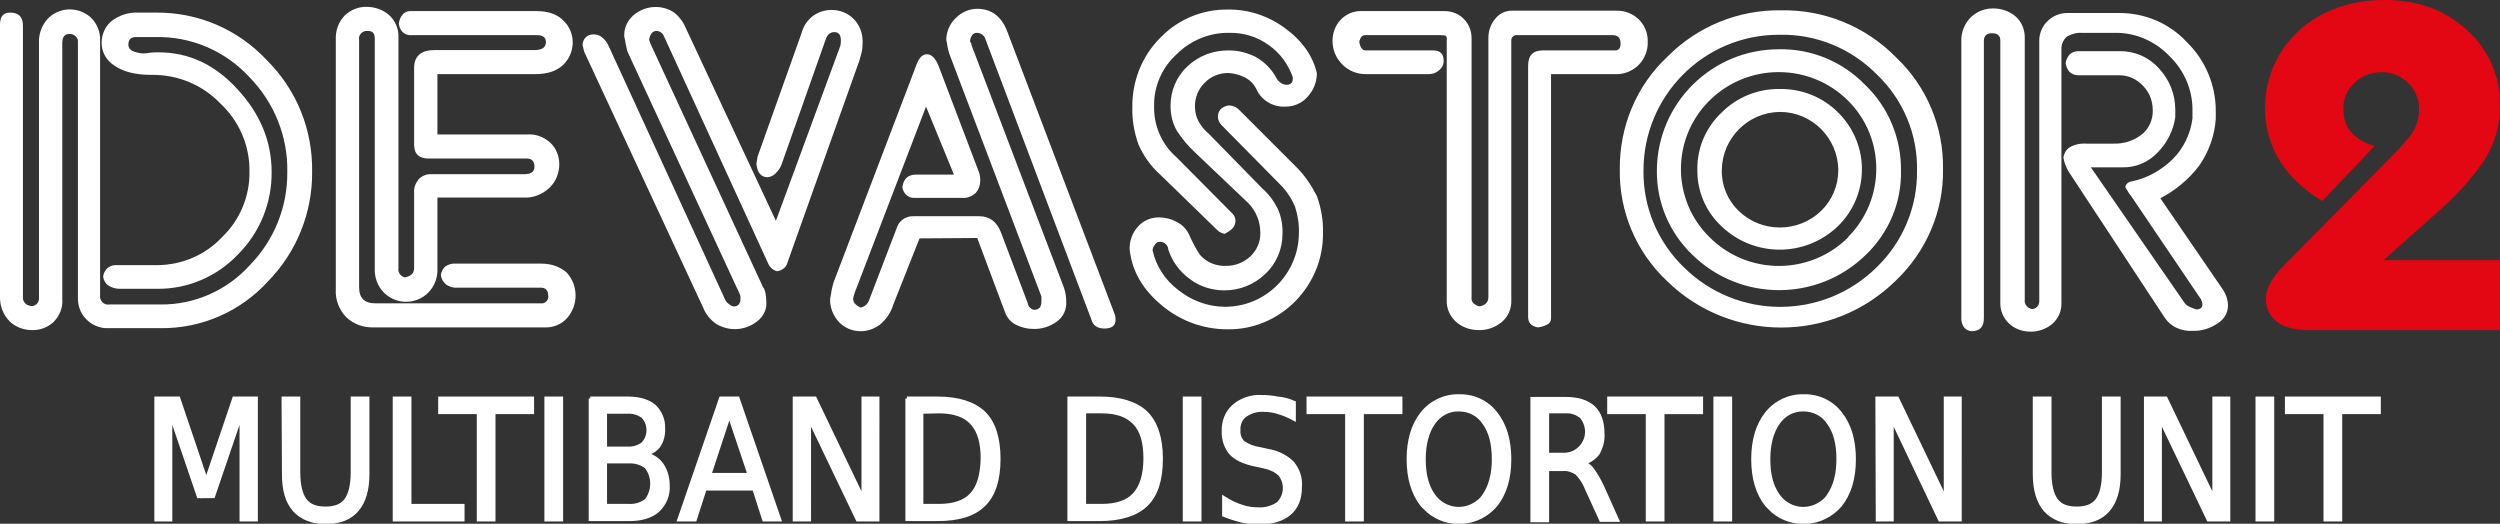
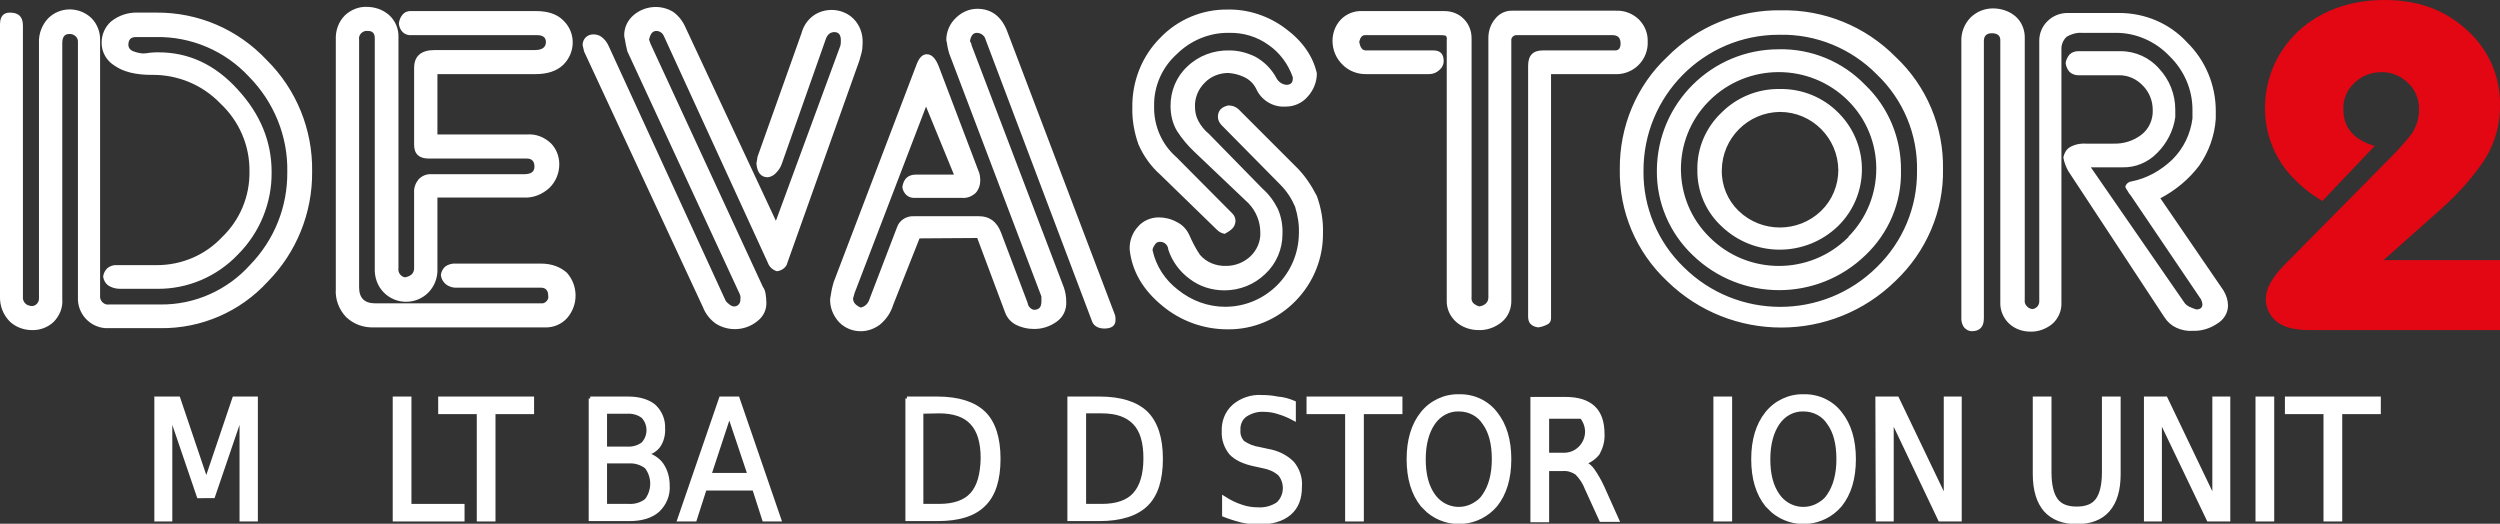
<svg xmlns="http://www.w3.org/2000/svg" version="1.1" id="BEZ_RAMKI" x="0px" y="0px" viewBox="0 0 654.4 137.1" style="enable-background:new 0 0 654.4 137.1;" xml:space="preserve">
  <rect x="0" y="0" width="654.4" height="137.1" fill="#333333" stroke="none" />
  <style type="text/css">
	.st0{fill:#FFFFFF;}
	.st1{fill:#E30613;}
	.st2{fill:#FFFFFF;stroke:#FFFFFF;stroke-miterlimit:10;}
</style>
  <path class="st0" d="M40.8,3.3h-4.7c-2.5-0.1-5,0.7-7,2.3C27.5,7,26.6,9,26.6,11.2c0,2.5,1.3,4.7,3.4,6c2.3,1.6,5.5,2.4,9.7,2.4  c6.8-0.1,13.3,2.6,18,7.5c4.9,4.6,7.7,11,7.6,17.8c0.1,6.5-2.5,12.7-7.2,17.2c-4.4,4.7-10.6,7.3-17,7.3H30.7  c-0.9-0.1-1.9,0.2-2.6,0.8c-0.6,0.6-1,1.3-1.1,2.2c0.1,0.9,0.6,1.8,1.3,2.3c0.9,0.6,2,0.9,3.1,0.9h9.7c8,0.1,15.7-3.2,21.2-9  c5.7-5.7,8.9-13.5,8.8-21.6c0-8-3-15.2-8.9-21.6c-5.9-6.5-12.8-9.7-20.7-9.7c-0.7,0-1.5,0-2.2,0.1c-0.6,0.1-1.3,0.2-1.9,0.2  c-1-0.1-1.9-0.3-2.8-0.7c-0.6-0.3-1-0.9-1-1.5c0-1.4,0.6-2.1,2-2.1h5.1c9.3-0.2,18.2,3.6,24.5,10.4c6.5,6.6,10.2,15.6,10,24.9  c0.1,9.1-3.4,17.8-9.7,24.3C59.5,76,50.9,79.8,42,79.7H28.6c-1.1,0.2-2.2-0.6-2.4-1.8c0-0.2,0-0.4,0-0.6V10.7c0.1-2.2-0.7-4.4-2.3-6  c-3.2-3-8.2-3-11.3,0.1c-1.6,1.7-2.5,4-2.4,6.4v66.7c0.1,1.1-0.6,2-1.6,2.2c-0.2,0-0.4,0-0.5,0c-0.5-0.1-0.9-0.2-1.3-0.5  c-0.6-0.5-0.9-1.2-0.8-2V6.7c0-2.3-1.1-3.4-3.4-3.4C0.9,3.3,0,4.3,0,6.4v71.1c-0.1,2.5,0.8,4.9,2.6,6.7c1.5,1.4,3.6,2.2,5.7,2.2  c2.1,0.1,4.2-0.7,5.7-2.1c1.6-1.6,2.5-3.8,2.3-6v-67c0-1.6,0.6-2.4,1.8-2.4c1.1-0.1,2.2,0.7,2.3,1.8c0,0.2,0,0.4,0,0.6v66.5  c-0.2,4.2,3,7.8,7.2,8.1c0.3,0,0.6,0,0.9,0h13.6c10.6,0.1,20.8-4.3,28-12.2c7.5-7.6,11.7-18,11.6-28.7c0.2-11-4.1-21.6-11.9-29.3  C62.2,7.6,51.8,3.2,40.8,3.3z M141.6,69h-22.2c-1-0.1-2.1,0.2-2.9,0.8c-0.6,0.6-1,1.3-1.1,2.2c0.1,1,0.6,1.8,1.3,2.4  c0.9,0.7,2,1,3.1,0.9h21.8c1.2,0,1.9,0.7,1.9,2.1c0.2,0.9-0.5,1.8-1.4,2c-0.2,0-0.3,0-0.5,0H98.2c-2.8,0-4.2-1.4-4.2-4.2V10.4  c-0.2-1.1,0.6-2.1,1.7-2.3c0.2,0,0.4,0,0.6,0c1.2,0,1.8,0.6,1.8,1.9v60.2c-0.1,2.4,0.7,4.7,2.4,6.4c3.2,3.2,8.4,3.2,11.6,0  c1.6-1.6,2.5-3.9,2.4-6.2V51.7h22.4c2.6,0.2,5.1-0.8,7-2.6c1.6-1.6,2.5-3.8,2.5-6.1c0-2.1-0.8-4.1-2.2-5.5c-1.7-1.6-3.9-2.5-6.3-2.3  h-23.4V19.4h25.7c3.1,0,5.5-0.8,7.2-2.4c3.2-3.1,3.4-8.2,0.3-11.4c-0.1-0.1-0.2-0.2-0.3-0.3c-1.6-1.6-4-2.4-7-2.4h-32.6  c-0.9-0.1-1.8,0.2-2.4,0.9c-0.6,0.7-0.9,1.5-1,2.4c0.1,0.8,0.4,1.6,1,2.2c0.6,0.6,1.5,0.9,2.4,0.8h32.8c1.5,0,2.3,0.6,2.3,1.8  c0,1.4-1,2.1-2.9,2.1h-26.2c-3.6,0-5.4,1.6-5.4,4.7v20.1c0,2.4,1.3,3.6,3.8,3.6h25.7c1.3,0,2,0.7,2,2.1s-0.9,2-2.8,2h-24.1  c-1.3-0.1-2.5,0.4-3.4,1.3c-0.8,1-1.3,2.2-1.2,3.5v19.8c0,1.3-0.8,2.1-2.4,2.4c-1.1-0.2-1.9-1.3-1.7-2.4V9.8  c0.1-2.2-0.8-4.4-2.5-5.9c-1.6-1.4-3.7-2.1-5.8-2.1c-2.1-0.1-4.2,0.8-5.7,2.2c-1.7,1.7-2.5,4-2.4,6.4v65.2c-0.2,2.7,0.8,5.4,2.7,7.4  c2,1.9,4.6,2.8,7.3,2.7h44.7c2.2,0.1,4.4-0.8,5.9-2.5c2.9-3.4,2.9-8.4-0.1-11.8C146.7,69.9,144.5,69,141.6,69z M225.5,13.9  c0.2-0.8,0.3-1.7,0.3-2.6c0.1-2.4-0.7-4.7-2.4-6.4c-1.5-1.5-3.6-2.3-5.7-2.3c-1.7,0-3.4,0.5-4.8,1.5c-1.5,1.1-2.6,2.7-3.1,4.6  L198.3,41l-0.3,1.8c0.2,2.4,1.2,3.6,3,3.6c0.8-0.1,1.5-0.5,2-1c0.7-0.7,1.3-1.5,1.6-2.4l11.5-32.6c0.4-1.3,1.2-2,2.3-2  s1.7,0.7,1.7,2.1c0,0.5,0,0.9-0.1,1.4l-16.9,45.9L179.4,7.1c-0.7-1.6-1.8-3-3.2-4c-3.3-2-7.5-1.6-10.4,0.9c-1.6,1.4-2.5,3.4-2.4,5.5  c0.1,0.6,0.3,1.3,0.4,2.1c0.1,0.6,0.3,1.2,0.4,1.8l29.4,63.5c0.2,0.4,0.3,0.9,0.2,1.4c0.1,0.9-0.5,1.8-1.4,1.9c-0.2,0-0.3,0-0.5,0  c-0.4-0.1-0.9-0.4-1.2-0.7c-0.4-0.3-0.7-0.6-0.9-1.1L159.3,12c-0.4-0.9-1-1.7-1.8-2.3c-0.6-0.5-1.4-0.7-2.2-0.7  c-0.8,0-1.5,0.3-2,0.8c-0.5,0.5-0.8,1.2-0.8,2l0.4,1.7l31.1,66.9c0.7,1.8,1.9,3.3,3.5,4.4c3.3,2,7.6,1.8,10.7-0.7  c1.6-1.2,2.5-3,2.4-5c0-0.7-0.1-1.5-0.2-2.2c-0.1-0.6-0.3-1.3-0.7-1.8l-29.4-63.6l-0.4-1.1c0.3-1.5,0.9-2.3,1.9-2.3  c0.9,0,1.7,0.6,2,1.4L201,68.8c0.4,1.1,1.3,1.9,2.4,2.2c0.6-0.1,1.2-0.3,1.7-0.7c0.5-0.4,0.9-0.9,1-1.5L224.9,16  C225.1,15.5,225.2,14.8,225.5,13.9z M263.8,8.6c-1.5-4.2-4.2-6.3-8-6.3c-2.1,0-4.1,0.9-5.6,2.4c-1.6,1.5-2.5,3.6-2.5,5.8  c0.1,0.3,0.2,0.9,0.3,1.6c0.1,0.7,0.3,1.3,0.5,2l24.1,63.5v1.3c0,1.5-0.6,2.2-2,2.2c-0.8-0.2-1.5-0.9-1.6-1.8l-7-18.5  c-1.1-2.8-3-4.2-5.7-4.2h-17.1c-2-0.1-3.8,1.1-4.4,2.9l-7.2,18.8c-0.3,1.1-1.2,2-2.3,2.2c-0.5-0.2-1-0.5-1.4-0.9  c-0.4-0.4-0.6-0.9-0.6-1.5l0.4-1.4l18.7-48.8l7.3,17.8h-9.9c-2.1,0-3.3,1.1-3.6,3.3c0.1,0.8,0.5,1.5,1,2c0.5,0.5,1.3,0.8,2,0.8h12.7  c1.3,0.1,2.5-0.4,3.5-1.3c0.8-0.9,1.2-2.1,1.2-3.3c0-0.7-0.1-1.4-0.3-2l-10.6-27.9c-0.8-2-1.8-3.1-3.1-3.1c-1.2,0-2.1,1-2.8,3  l-21.6,56.7c-0.2,0.8-0.4,1.4-0.5,2s-0.2,1.3-0.4,2.3c-0.1,2.3,0.8,4.5,2.4,6.2c1.5,1.5,3.5,2.3,5.6,2.3c1.8,0,3.5-0.6,5-1.7  c1.7-1.4,2.9-3.2,3.5-5.2l6.9-17.4l15.1-0.1l7.3,19.5c0.5,1.4,1.5,2.5,2.8,3.2c1.4,0.7,3,1.1,4.5,1.1c2.2,0.1,4.4-0.6,6.2-1.9  c1.7-1.2,2.6-3.1,2.5-5.2c0-1.3-0.2-2.5-0.6-3.7l-24.2-63.5c0-0.4-0.2-0.7-0.4-1c0.2-1.4,0.8-2.2,1.8-2.2c1.1,0,2.1,0.8,2.3,1.8  l27.7,73.3c0.4,1.5,1.6,2.3,3.4,2.3s2.9-0.7,2.9-2.2c0-0.5,0-1-0.2-1.5L263.8,8.6z M339.1,43.5l-15-15c-0.7-0.6-1.6-0.9-2.6-0.9  c-1.8,0.4-2.7,1.4-2.7,3c0,0.8,0.4,1.6,1,2.2l15.4,15.6c1.6,1.6,2.9,3.6,3.8,5.7c0.7,2.3,1.1,4.6,1,7c-0.1,10.6-8.7,19.2-19.3,19.2  c-4.5,0-8.8-1.6-12.3-4.4c-3.4-2.6-5.8-6.2-6.7-10.4v-0.2c0.1-0.5,0.4-1,0.7-1.4c0.3-0.4,0.7-0.6,1.1-0.6c1.2-0.1,2.2,0.8,2.3,1.9  c0,0,0,0,0,0.1c1,3.1,3,5.8,5.6,7.7c2.6,2,5.8,3,9.1,3c4,0,7.8-1.5,10.7-4.3c2.9-2.7,4.5-6.5,4.5-10.4c0.1-2.3-0.3-4.5-1.2-6.6  c-1-2-2.3-3.8-4-5.3L316.4,35c-1.1-0.9-2-2-2.7-3.3c-0.6-1.1-0.9-2.4-0.9-3.7c-0.1-2.3,0.8-4.6,2.5-6.3c1.6-1.7,3.9-2.6,6.2-2.6  c1.4,0.1,2.7,0.4,4,1c1.4,0.6,2.6,1.7,3.3,3.1c1.3,3,4.4,4.9,7.6,4.7h0.2c2.1,0,4.2-0.9,5.6-2.5c1.6-1.7,2.5-3.9,2.5-6.2  c-1-4.5-3.8-8.5-8.3-11.8c-4.3-3.2-9.6-5-15-4.9c-6.7-0.1-13.1,2.6-17.7,7.4c-4.8,4.8-7.4,11.4-7.3,18.2c-0.1,3.3,0.5,6.6,1.6,9.7  c1.3,3,3.3,5.8,5.8,8l14.7,14.3c0.6,0.6,1.3,1,2.1,1.1c0.7-0.4,1.4-0.8,2-1.4c0.5-0.5,0.8-1.3,0.8-2c0-0.7-0.3-1.4-0.8-1.9  l-14.7-14.8c-3.8-3.3-5.9-8.2-5.8-13.2v-0.2c-0.1-5.1,2.1-10.1,5.9-13.5c3.6-3.6,8.6-5.7,13.7-5.6c3.7-0.1,7.4,1,10.4,3.2  c2.9,2,5.1,5,6.3,8.4v0.4c0,1.1-0.6,1.6-1.7,1.6c-1.1-0.1-2.1-0.8-2.6-1.8c-1.3-2.4-3.2-4.3-5.6-5.6c-2.1-1-4.3-1.6-6.7-1.6  c-4.1-0.1-8.1,1.4-11,4.2c-2.9,2.7-4.4,6.4-4.4,10.3c0,2.3,0.5,4.6,1.7,6.6c1.3,2,2.8,3.8,4.5,5.4l14.2,13.5c2,2.1,3.1,4.8,3.1,7.7  c0.1,2.3-0.9,4.6-2.6,6.2c-1.7,1.6-4,2.5-6.3,2.5c-2.6,0.1-5.2-0.9-6.9-2.9c-1.1-1.6-2-3.4-2.8-5.2c-0.7-1.5-1.8-2.7-3.3-3.4  c-1.4-0.8-3.1-1.2-4.7-1.2c-2.1,0-4.1,0.9-5.4,2.4c-1.5,1.6-2.3,3.8-2.2,6c0.6,5.7,3.5,10.6,8.5,14.7c4.8,4,10.8,6.2,17.1,6.2  c6.7,0.1,13.1-2.6,17.8-7.4c4.7-4.8,7.3-11.2,7.2-17.9c0.1-3.3-0.5-6.5-1.6-9.6C343.2,48.4,341.4,45.7,339.1,43.5z M431.3,11  c0.1-2.2-0.7-4.2-2.2-5.8c-1.6-1.6-3.8-2.5-6.1-2.4h-27c-1.8-0.1-3.5,0.7-4.6,2.1c-1.2,1.4-1.8,3.2-1.8,5v67.9  c0,1.3-0.8,2.1-2.3,2.4c-0.6-0.1-1.1-0.4-1.6-0.8c-0.4-0.4-0.6-1-0.5-1.6V10c0-1.9-0.7-3.7-2-5c-1.3-1.4-3.2-2.1-5.1-2.1h-21.6  c-2.1-0.1-4.2,0.8-5.6,2.3c-1.4,1.5-2.1,3.5-2.1,5.5c0,2.3,0.9,4.5,2.5,6.1c1.7,1.8,4.1,2.7,6.6,2.6h16.2c1,0,2-0.4,2.7-1.1  c0.7-0.6,1.1-1.4,1.1-2.3c0-1.9-0.9-2.8-2.7-2.8h-17.7c-0.9,0-1.5-0.8-1.7-2.3c0.3-1.2,0.8-1.7,1.5-1.7h19.7c0.9,0,1.4,0.1,1.5,0.2  c0.2,0.3,0.3,0.7,0.2,1v68.1c-0.1,2.2,0.8,4.3,2.5,5.8c1.6,1.4,3.7,2.1,5.8,2.1c2.2,0.1,4.4-0.7,6.1-2.1c1.7-1.4,2.6-3.6,2.5-5.8  V10.7c-0.1-0.7,0.4-1.4,1.2-1.5c0.1,0,0.3,0,0.4,0h24.9c1.4,0,2.1,0.7,2.1,2.2c0,1.2-0.5,1.8-1.4,1.8h-19c-2.5,0-3.8,1.3-3.8,4v65.7  c0,1.6,0.8,2.5,2.6,2.8c0.9-0.1,1.7-0.4,2.5-0.8c0.6-0.3,0.9-0.9,0.9-1.6V19.4h16.5c4.6,0.3,8.5-3.1,8.8-7.7  C431.3,11.5,431.3,11.3,431.3,11L431.3,11z M465.6,12.9c-17.5,0-31.8,14.1-31.9,31.7c-0.1,8.4,3.3,16.4,9.4,22.2  c12.6,12.2,32.6,12.2,45.2,0c6.1-5.8,9.5-13.8,9.3-22.2c0.1-8.4-3.3-16.6-9.4-22.4C482.3,16.1,474.1,12.7,465.6,12.9z M483.7,62.2  c-10,9.9-26.2,9.9-36.2-0.1c-9.9-9.7-10-25.6-0.3-35.5c0.1-0.1,0.2-0.2,0.3-0.3c10-9.9,26.2-9.9,36.2,0c9.9,9.8,9.9,25.8,0.1,35.7  C483.9,62.1,483.8,62.2,483.7,62.2z M466.3,2.7c-11.2-0.2-22,4.2-29.9,12.2c-8.1,7.6-12.5,18.3-12.4,29.4  c-0.2,11.1,4.3,21.7,12.4,29.3c16.6,16.2,43.2,16.2,59.8-0.1c8-7.6,12.6-18.2,12.4-29.2c0.2-11.1-4.3-21.8-12.4-29.4  C488.3,6.9,477.5,2.5,466.3,2.7z M491.3,69.9c-14,13.9-36.6,13.9-50.6,0c-6.8-6.6-10.6-15.7-10.5-25.1C430.1,25.1,446,9.1,465.6,9.1  c0.1,0,0.2,0,0.3,0c9.5-0.2,18.7,3.6,25.4,10.4c6.9,6.6,10.7,15.7,10.5,25.2C501.9,54.2,498.1,63.3,491.3,69.9L491.3,69.9z   M465.9,23.3c-5.7-0.1-11.2,2.1-15.3,6.2c-4.1,3.9-6.4,9.3-6.3,14.9c-0.1,5.6,2.2,11,6.3,14.8c8.5,8.2,22,8.2,30.5,0  c8.2-8,8.4-21.1,0.4-29.4c-0.1-0.1-0.3-0.3-0.4-0.4C477.1,25.4,471.6,23.2,465.9,23.3z M476.7,55.2c-6,5.8-15.6,5.8-21.6,0  c-2.9-2.8-4.5-6.7-4.4-10.7c0.1-8.3,6.8-15.1,15.2-15.2c8.4,0,15.2,6.8,15.3,15.2C481.2,48.5,479.6,52.4,476.7,55.2z M582,76  l-16.5-24.1c4-2.1,7.5-5,10.2-8.6c2.5-3.6,4-7.8,4.3-12.2v-2.1c0-6.7-2.7-13.2-7.5-17.9c-4.6-5-11-7.7-17.8-7.7h-13.5  c-1.9,0-3.8,0.7-5.2,2.1c-1.4,1.3-2.2,3.2-2.2,5.1v68.1c0.1,1.1-0.7,2.1-1.8,2.2c0,0-0.1,0-0.1,0c-0.6-0.1-1.1-0.4-1.4-0.8  c-0.4-0.4-0.6-1-0.5-1.6V10.2c0.1-2.2-0.7-4.4-2.4-5.9c-1.6-1.4-3.8-2.1-5.9-2.1c-2.2,0-4.2,0.8-5.8,2.3c-1.7,1.7-2.6,4-2.5,6.4  v72.6c0,0.8,0.3,1.7,0.8,2.3c0.5,0.5,1.2,0.9,1.9,0.9c2.1,0,3.2-1.1,3.2-3.4V10.7c0-1.3,0.7-2,2.1-2s2.2,0.6,2.2,1.8v68.6  c-0.1,2.1,0.8,4.2,2.3,5.6c1.5,1.4,3.5,2.1,5.5,2.1c2.1,0.1,4.2-0.7,5.8-2c1.6-1.4,2.5-3.5,2.4-5.6V13.1c-0.1-1.3,0.4-2.6,1.4-3.5  c1.2-0.7,2.6-1.1,3.9-1h8.7c5.4-0.1,10.6,2.2,14.3,6.1c3.8,3.7,6,8.7,6,14V31c-0.5,4-2.3,7.8-5.2,10.7c-3,2.9-6.7,5-10.8,5.8  c-0.8,0.1-1.4,0.7-1.6,1.4c0.2,0.4,0.4,0.8,0.7,1.2c0.2,0.4,0.4,0.7,0.7,1l18.4,27.2c0.2,0.4,0.4,0.9,0.4,1.4c0,0.8-0.5,1.3-1.6,1.3  c-0.6-0.2-1.2-0.4-1.8-0.7c-0.6-0.3-1.1-0.7-1.4-1.2l-24.4-35.3h8.2c3.5,0.1,6.8-1.3,9.2-3.8c2.5-2.5,4.2-5.8,4.7-9.3v-2  c0-4-1.5-7.8-4.2-10.7c-2.5-2.9-6.2-4.6-10.1-4.6h-11.1c-0.9,0-1.7,0.3-2.3,0.9c-0.5,0.6-0.9,1.4-1,2.2c0.1,0.8,0.4,1.6,1,2.3  c0.6,0.6,1.5,0.9,2.3,0.9h10.8c2.3,0,4.5,1,6.1,2.7c1.7,1.7,2.6,4,2.6,6.4c0.1,2.5-1,5-3,6.5c-2.1,1.6-4.7,2.4-7.4,2.3h-7  c-1.5-0.1-3.1,0.2-4.4,1c-0.9,0.6-1.4,1.6-1.6,2.6c0.2,1.3,0.7,2.5,1.3,3.6l25.2,38.3c0.8,1.2,1.8,2.1,3.1,2.7  c1.3,0.6,2.8,0.9,4.2,0.8c2.3,0.1,4.6-0.6,6.5-1.9c1.7-1,2.8-2.8,2.8-4.7C583.2,78.7,582.8,77.3,582,76z" />
  <path class="st1" d="M623.9,68.1l15.3-13.6c3.8-3.4,7.2-7.1,10.2-11.3c3.3-4.5,5-9.9,5-15.4c0.2-7.9-3.2-15.4-9.3-20.5  C639.5,2.4,632.6,0,624.2,0c-8.4,0-15.6,2.4-21.4,7.1c-3.1,2.6-5.6,5.8-7.3,9.4c-1.7,3.6-2.6,7.6-2.6,11.6  c-0.1,6.3,2.1,12.4,6.2,17.2c2.5,2.9,5.5,5.4,8.8,7.3l13.7-14.4c-5.5-1.6-8.2-4.8-8.2-9.6c-0.1-2.7,1-5.2,3-7  c1.9-1.8,4.3-2.7,6.9-2.7c2.5-0.1,5,0.9,6.8,2.6c2.1,1.8,3.2,4.5,3.1,7.3c0,2.4-0.8,4.7-2.2,6.6c-1.6,2-3.4,4-5.2,5.8l-27.9,28.2  c-3.2,3.3-4.8,6.2-4.8,8.8c0,2.1,0.8,4.1,2.3,5.5c1.8,1.8,4.8,2.7,9,2.7h50V68.1H623.9z" />
  <g>
    <path class="st2" d="M40.9,104.3h5.8l7.3,21.6l7.3-21.6H67V136h-3.8v-27.8l-7.4,21.7H52l-7.4-21.7V136h-3.7L40.9,104.3z" />
-     <path class="st2" d="M74.2,104.3h3.9v19.3c0,3.4,0.6,5.8,1.7,7.3c1.1,1.5,2.9,2.2,5.4,2.2s4.3-0.7,5.4-2.2s1.7-3.9,1.7-7.3v-19.3   h3.9v19.8c0,4.1-0.9,7.2-2.8,9.4c-1.8,2.1-4.6,3.2-8.1,3.2s-6.3-1.1-8.2-3.2s-2.8-5.2-2.8-9.4L74.2,104.3z" />
    <path class="st2" d="M103.3,104.3h3.9v28.1h13.9v3.6h-17.8V104.3z" />
    <path class="st2" d="M115.2,104.3h24.1v3.6h-10.1V136h-3.9v-28.1h-10.1V104.3z" />
-     <path class="st2" d="M143,104.3h3.9V136H143V104.3z" />
    <path class="st2" d="M154.5,104.3h9.9c2.9,0,5.2,0.7,6.8,2c1.6,1.5,2.5,3.6,2.4,5.8c0.1,1.6-0.3,3.3-1.2,4.6   c-0.9,1.2-2.2,1.9-3.6,2.1c1.8,0.4,3.4,1.4,4.4,2.8c1.1,1.6,1.6,3.5,1.6,5.4c0.2,2.5-0.8,4.9-2.6,6.6c-1.7,1.5-4.2,2.3-7.4,2.3   h-10.2V104.3z M158.4,107.8v9.6h5.7c1.5,0.1,3-0.3,4.2-1.2c1.9-2,1.9-5.2,0-7.2c-1.2-0.9-2.7-1.3-4.2-1.2L158.4,107.8z    M158.4,120.8v11.6h6.2c1.7,0.1,3.3-0.4,4.6-1.4c2-2.6,2-6.2,0-8.8c-1.3-1-3-1.5-4.6-1.4H158.4z" />
    <path class="st2" d="M188.7,104.3h4.4L204,136h-4l-2.6-8.1h-12.9l-2.6,8.1h-4.1L188.7,104.3z M190.9,108.5l-5.2,15.8h10.5   L190.9,108.5z" />
-     <path class="st2" d="M208.1,104.3h5.2l12.7,26.5v-26.5h3.7V136h-5.2l-12.7-26.5V136h-3.8V104.3z" />
    <path class="st2" d="M237.4,104.3h7.9c5.5,0,9.6,1.3,12.2,3.8s3.9,6.6,3.9,12c0,5.5-1.3,9.5-3.9,12c-2.6,2.6-6.6,3.8-12.1,3.8h-7.9   V104.3z M241.2,107.8v24.6h4.6c3.9,0,6.8-1,8.6-3s2.7-5.1,2.8-9.4c0-4.2-0.9-7.3-2.8-9.3c-1.8-2-4.7-3-8.6-3L241.2,107.8z" />
    <path class="st2" d="M279.9,104.3h7.9c5.5,0,9.6,1.3,12.2,3.8c2.6,2.6,3.9,6.6,3.9,12c0,5.5-1.3,9.5-3.9,12   c-2.6,2.5-6.7,3.8-12.2,3.8h-7.9V104.3z M283.8,107.8v24.6h4.6c3.9,0,6.8-1,8.6-3s2.8-5.1,2.8-9.4s-0.9-7.3-2.8-9.3s-4.7-3-8.6-3   H283.8z" />
-     <path class="st2" d="M310.1,104.3h3.9V136h-3.9V104.3z" />
    <path class="st2" d="M338.7,105.4v4.2c-1.3-0.7-2.7-1.3-4.1-1.7c-1.2-0.4-2.5-0.6-3.8-0.6c-1.7-0.1-3.4,0.4-4.9,1.4   c-1.2,0.9-1.8,2.4-1.7,3.9c-0.1,1.2,0.3,2.3,1.1,3.2c1.3,0.9,2.8,1.5,4.3,1.7l2.3,0.5c2.4,0.4,4.7,1.5,6.4,3.2   c1.4,1.7,2.2,3.9,2,6.2c0,3.1-0.9,5.4-2.8,7c-1.9,1.6-4.6,2.4-8.1,2.4c-1.5,0-2.9-0.2-4.3-0.5c-1.6-0.4-3.2-0.9-4.7-1.5v-4.4   c1.4,0.9,3,1.7,4.6,2.2c1.4,0.5,2.9,0.7,4.4,0.7c1.8,0.1,3.6-0.4,5.1-1.4c2.2-2,2.4-5.5,0.5-7.8c-1.2-1.1-2.7-1.7-4.2-2l-2.3-0.5   c-2.9-0.6-5-1.6-6.3-3c-1.3-1.6-2-3.6-1.9-5.7c-0.1-2.5,0.8-4.9,2.7-6.6c2-1.7,4.7-2.6,7.3-2.4c1.4,0,2.7,0.1,4.1,0.4   C335.9,104.4,337.3,104.8,338.7,105.4z" />
    <path class="st2" d="M342.5,104.3h24.1v3.6h-10.1V136h-3.9v-28.1h-10.1V104.3z" />
    <path class="st2" d="M381.9,103.7c3.7-0.1,7.3,1.5,9.6,4.5c2.4,3,3.6,7,3.6,12s-1.2,9-3.6,12c-4.5,5.3-12.4,6-17.7,1.5   c-0.5-0.5-1-1-1.5-1.5c-2.4-3-3.6-7-3.6-12s1.2-9,3.6-12C374.6,105.3,378.2,103.6,381.9,103.7z M381.9,107.2   c-2.7-0.1-5.2,1.3-6.7,3.5c-1.6,2.3-2.5,5.5-2.5,9.5s0.8,7.1,2.5,9.5c2.6,3.7,7.6,4.6,11.3,2c0.8-0.5,1.5-1.2,2-2   c1.6-2.3,2.5-5.5,2.5-9.5c0-4-0.8-7.2-2.5-9.5C387.1,108.5,384.6,107.2,381.9,107.2z" />
-     <path class="st2" d="M414.6,121.2c1,0.4,1.8,1.1,2.4,2c0.9,1.3,1.7,2.7,2.4,4.2l3.9,8.7h-4.2l-3.7-8.1c-0.6-1.6-1.5-3-2.7-4.2   c-1.1-0.7-2.3-1.1-3.6-1H405v13.4h-3.9v-31.8h8.7c3.3,0,5.7,0.8,7.3,2.3c1.6,1.5,2.4,3.8,2.4,6.9c0.1,1.8-0.4,3.5-1.2,5   C417.4,119.8,416.1,120.7,414.6,121.2z M405,107.8v11.2h4.8c3.3-0.2,5.8-3.1,5.6-6.4c-0.1-1.3-0.6-2.5-1.4-3.5   c-1.2-1-2.7-1.5-4.2-1.4H405z" />
-     <path class="st2" d="M421.2,104.3h24.1v3.6h-10.1V136h-3.9v-28.1h-10.1V104.3z" />
+     <path class="st2" d="M414.6,121.2c1,0.4,1.8,1.1,2.4,2c0.9,1.3,1.7,2.7,2.4,4.2l3.9,8.7h-4.2l-3.7-8.1c-0.6-1.6-1.5-3-2.7-4.2   c-1.1-0.7-2.3-1.1-3.6-1H405v13.4h-3.9v-31.8h8.7c3.3,0,5.7,0.8,7.3,2.3c1.6,1.5,2.4,3.8,2.4,6.9c0.1,1.8-0.4,3.5-1.2,5   C417.4,119.8,416.1,120.7,414.6,121.2z M405,107.8v11.2h4.8c3.3-0.2,5.8-3.1,5.6-6.4c-0.1-1.3-0.6-2.5-1.4-3.5   H405z" />
    <path class="st2" d="M449,104.3h3.9V136H449V104.3z" />
    <path class="st2" d="M472.1,103.7c3.7-0.1,7.3,1.5,9.6,4.5c2.4,3,3.6,7,3.6,12c0,5-1.2,9-3.6,12c-4.5,5.3-12.4,6-17.7,1.5   c-0.5-0.5-1-1-1.5-1.5c-2.4-3-3.6-7-3.6-12s1.2-9,3.6-12C464.8,105.3,468.4,103.6,472.1,103.7z M472.1,107.2   c-2.7-0.1-5.2,1.3-6.7,3.5c-1.6,2.3-2.5,5.5-2.5,9.5s0.8,7.1,2.5,9.5c2.6,3.7,7.6,4.6,11.3,2c0.8-0.5,1.5-1.2,2-2   c1.6-2.3,2.5-5.5,2.5-9.5c0-4-0.8-7.2-2.5-9.5C477.3,108.5,474.8,107.2,472.1,107.2z" />
    <path class="st2" d="M491.4,104.3h5.2l12.7,26.5v-26.5h3.7V136h-5.2l-12.6-26.5V136h-3.7L491.4,104.3z" />
    <path class="st2" d="M532.6,104.3h3.9v19.3c0,3.4,0.6,5.8,1.7,7.3c1.1,1.5,2.9,2.2,5.4,2.2c2.5,0,4.3-0.7,5.4-2.2s1.7-3.9,1.7-7.3   v-19.3h3.9v19.8c0,4.1-0.9,7.2-2.8,9.4c-1.8,2.1-4.6,3.2-8.2,3.2c-3.6,0-6.3-1.1-8.2-3.2c-1.8-2.1-2.8-5.2-2.8-9.4V104.3z" />
    <path class="st2" d="M561.7,104.3h5.2l12.7,26.5v-26.5h3.7V136h-5.2l-12.7-26.5V136h-3.7V104.3z" />
    <path class="st2" d="M590.9,104.3h3.9V136h-3.9V104.3z" />
    <path class="st2" d="M598.6,104.3h24.1v3.6h-10.1V136h-3.9v-28.1h-10.1V104.3z" />
  </g>
</svg>